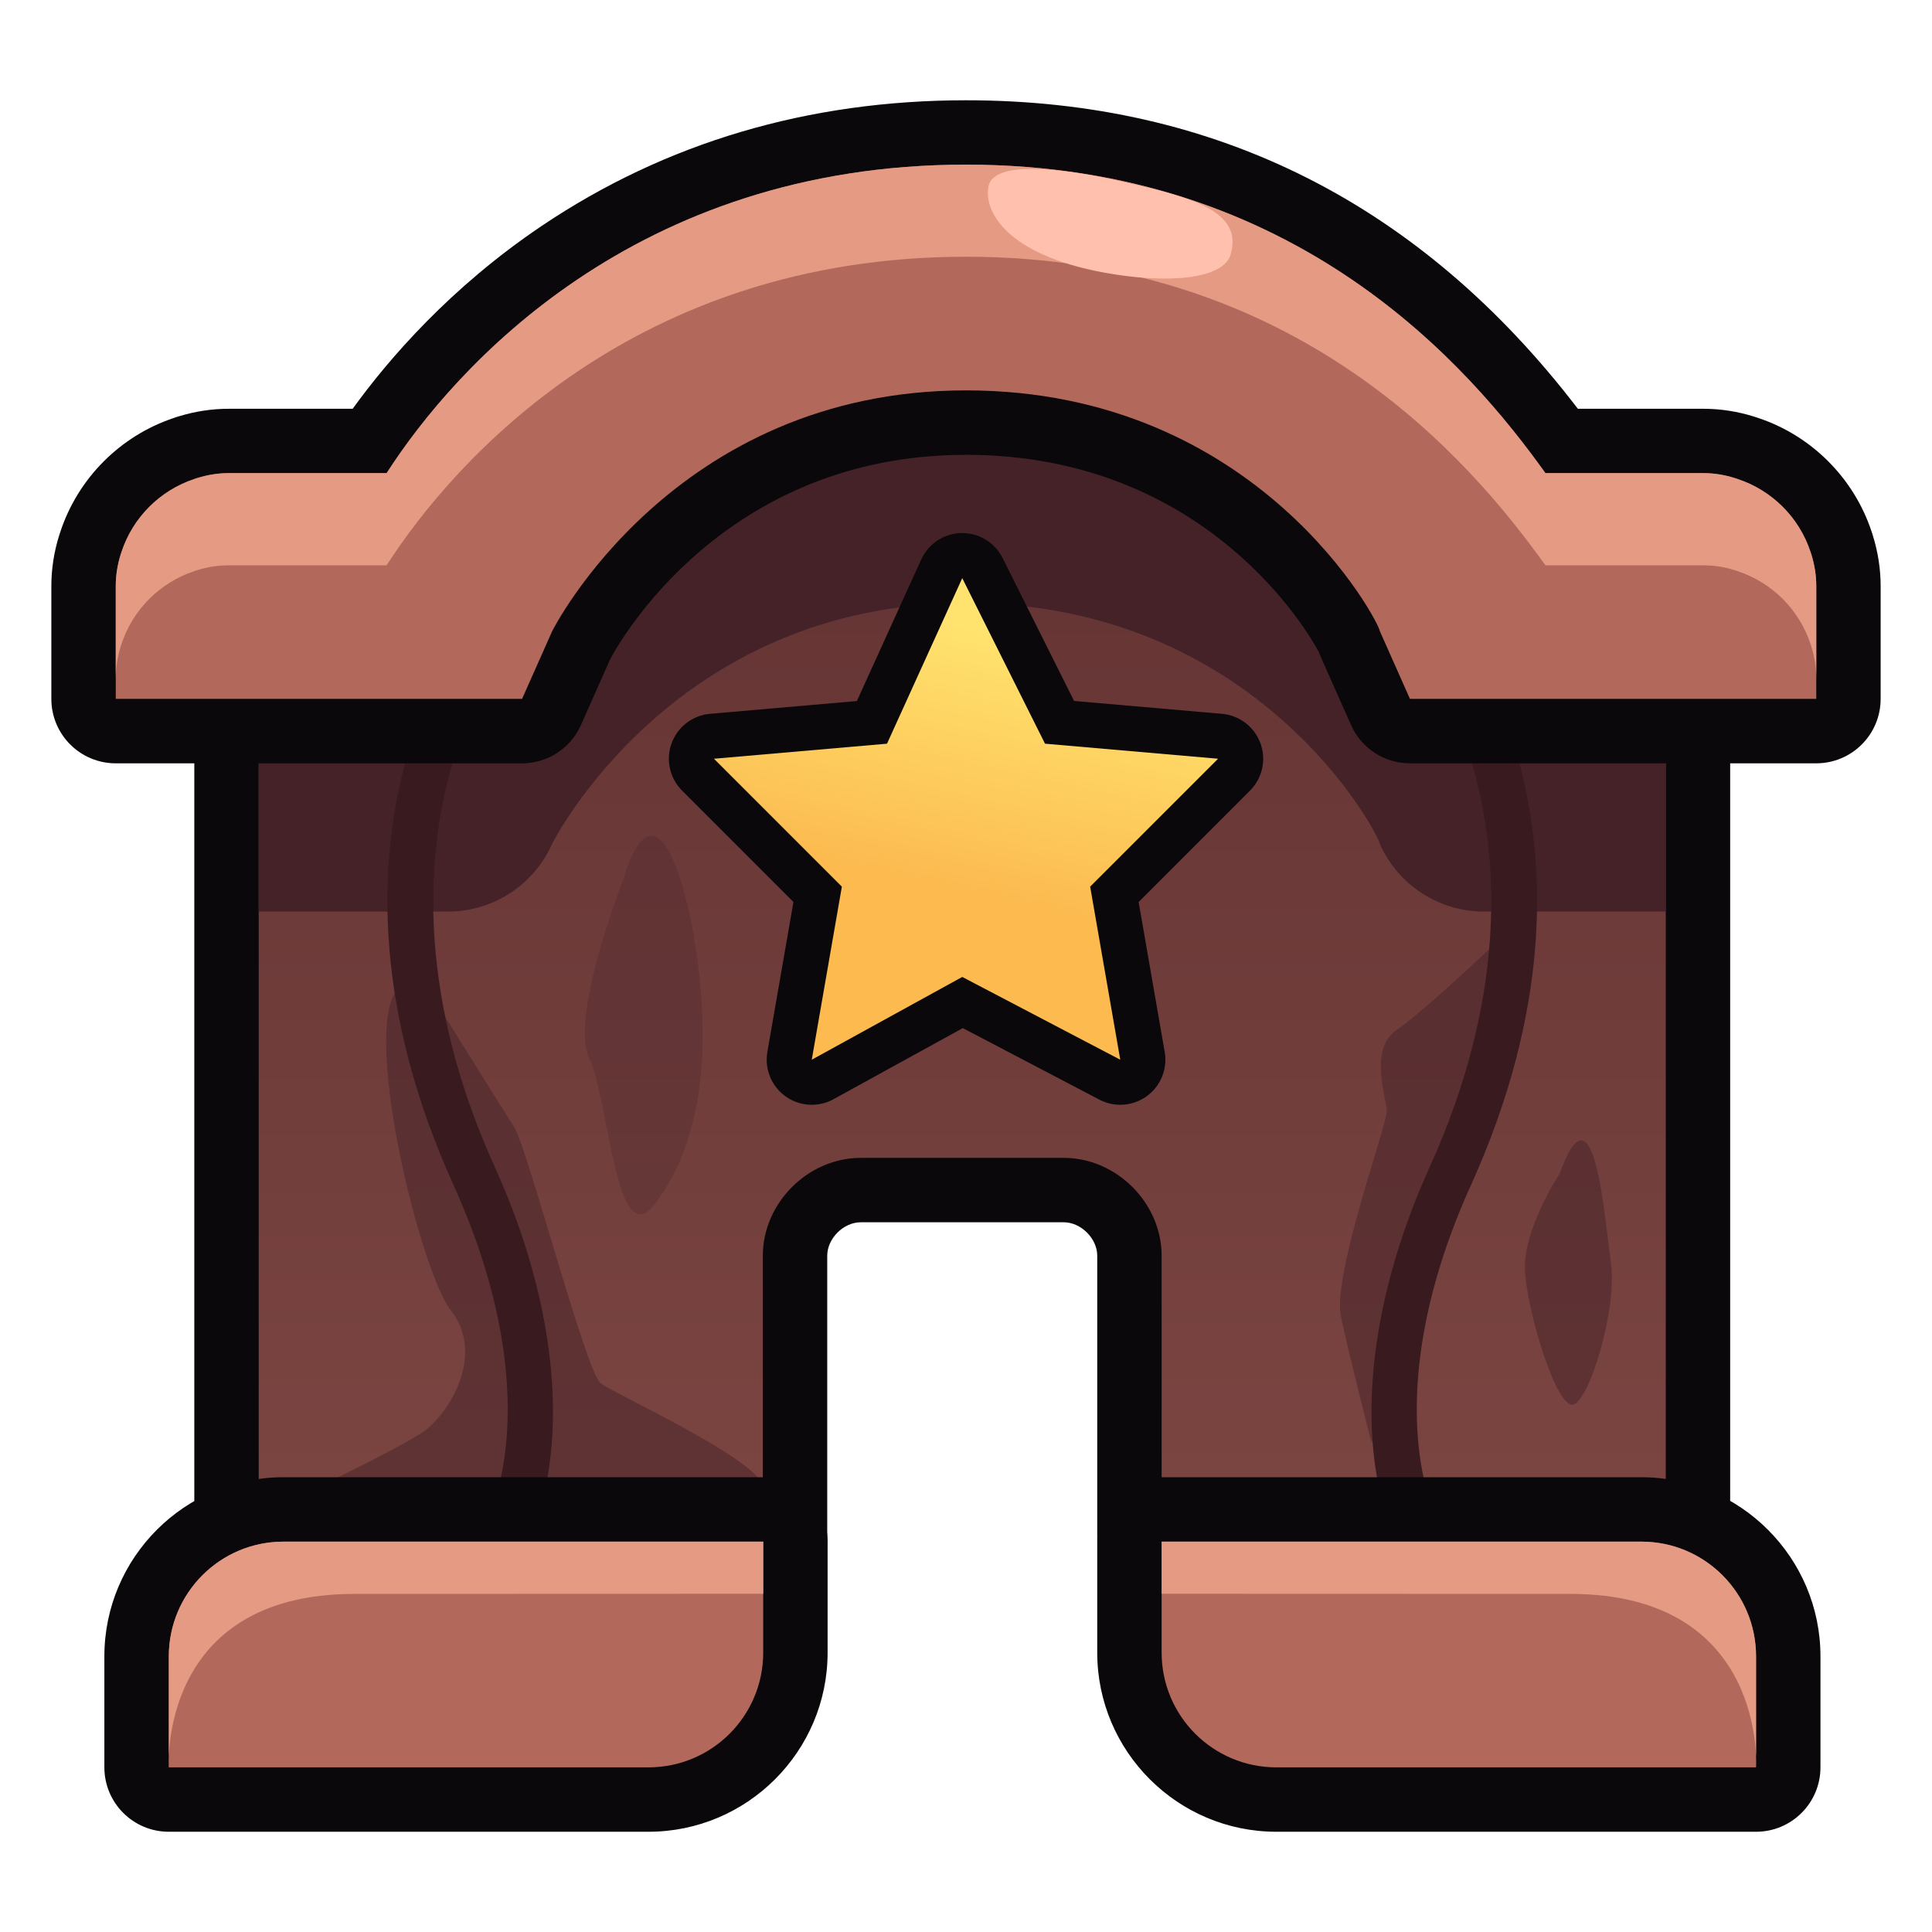
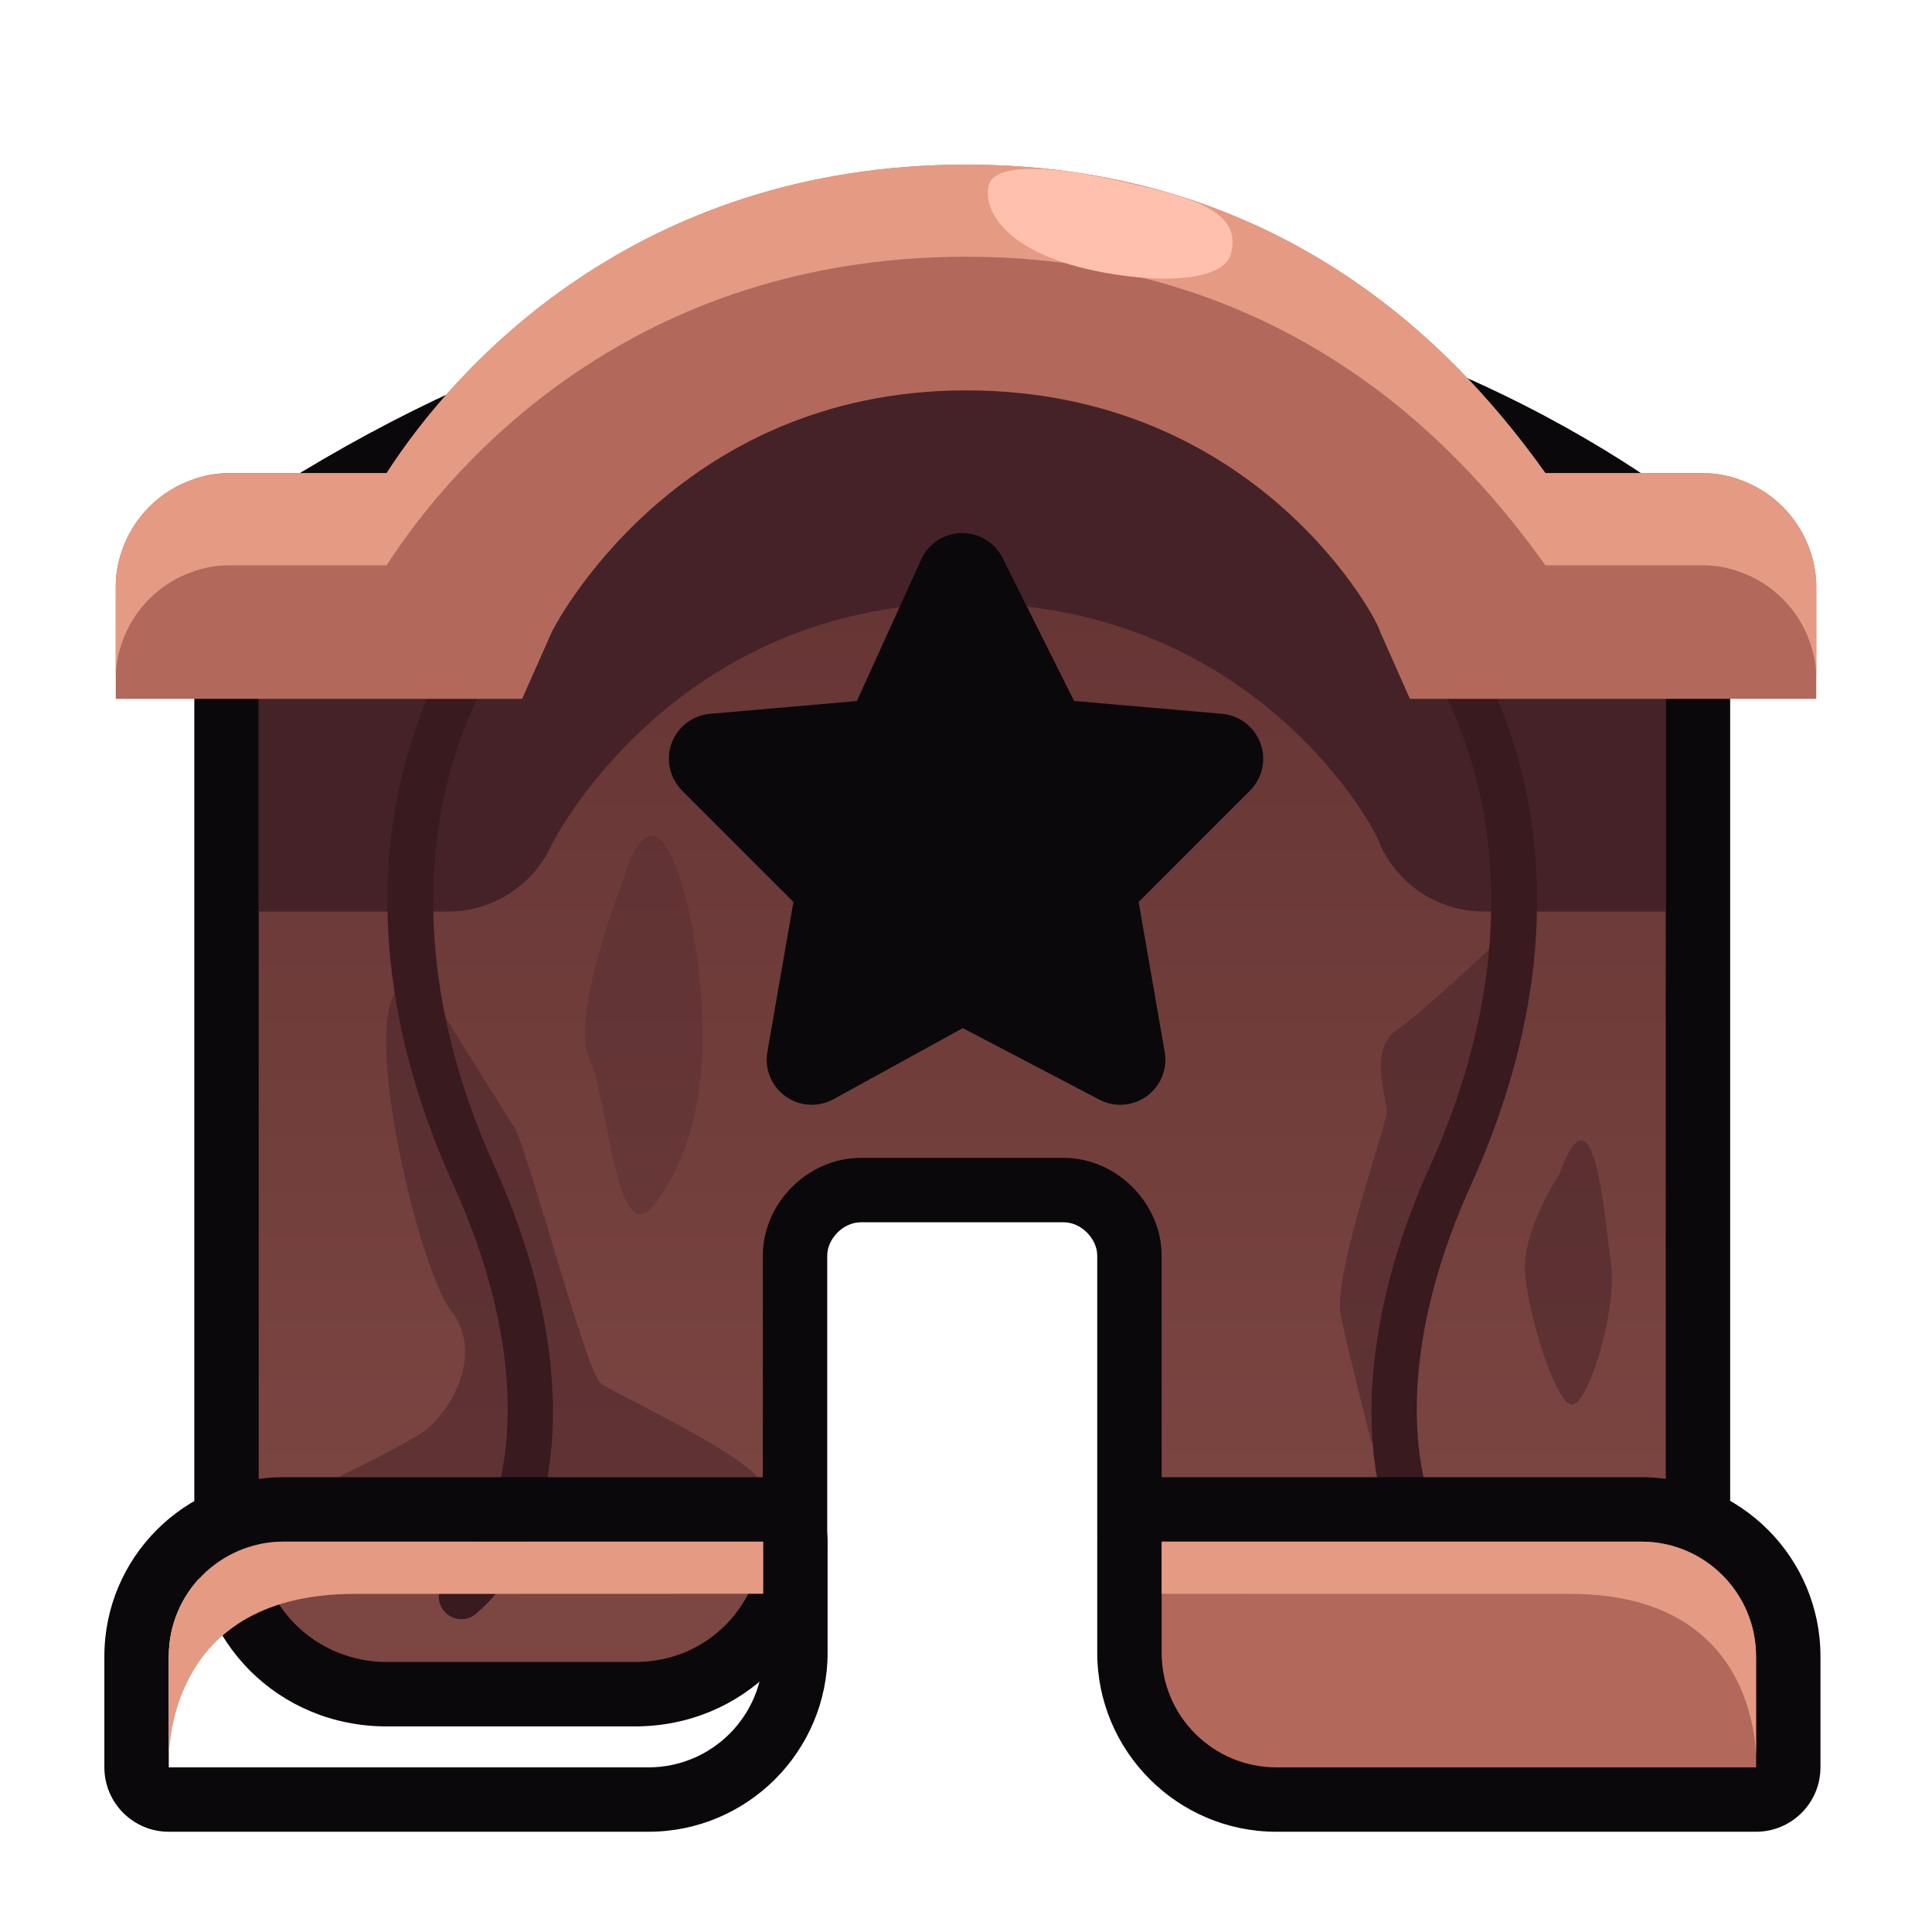
<svg xmlns="http://www.w3.org/2000/svg" id="Layer_1" width="150" height="150" version="1.1" viewBox="0 0 150 150">
  <defs>
    <linearGradient id="linear-gradient" x1="74.708" y1="121.135" x2="74.708" y2="37.442" gradientUnits="userSpaceOnUse">
      <stop offset="0" stop-color="#7c4642" />
      <stop offset="1" stop-color="#633333" />
    </linearGradient>
    <linearGradient id="linear-gradient1" x1="72.812" y1="68.822" x2="77.176" y2="49.057" gradientUnits="userSpaceOnUse">
      <stop offset="0" stop-color="#fcba4f" />
      <stop offset=".328" stop-color="#fdc85a" />
      <stop offset="1" stop-color="#ffe36e" />
    </linearGradient>
  </defs>
  <path d="M132.576,40.527c-.927-.791-23.079-19.372-56.732-19.372-18.944,0-37.7,5.916-55.787,17.591-.635.004-1.274.128-1.884.38-1.869.774-3.087,2.597-3.087,4.62v75.361c0,8.373,6.559,14.931,14.931,14.931h19.278c8.373,0,14.931-6.559,14.931-14.931v-21.615c0-1.334,1.261-2.594,2.595-2.594h15.773c1.333,0,2.595,1.261,2.595,2.594v21.615c0,8.373,6.559,14.931,14.931,14.931h19.863c7.911,0,14.347-6.698,14.347-14.931V44.33c0-1.463-.641-2.853-1.753-3.803Z" fill="#0a080b" />
  <path d="M20.67,44.33c60.756-40.894,108.66,0,108.66,0v74.777c0,5.258-4.089,9.931-9.347,9.931h-19.863c-5.258,0-9.931-4.089-9.931-9.931v-21.615c0-4.089-3.505-7.595-7.595-7.595h-15.773c-4.089,0-7.595,3.505-7.595,7.595v21.615c0,5.258-4.089,9.931-9.931,9.931h-19.278c-5.258,0-9.931-4.089-9.931-9.931V43.746l.584.584Z" fill="url(#linear-gradient)" />
  <path d="M33.165,76.692s5.679,9.144,6.738,10.781c1.059,1.636,5.583,19.059,6.738,19.925,1.155.866,11.566,5.583,12.617,7.893s-35.719.578-35.334.481,7.123-3.369,8.952-4.62,4.909-5.872,2.118-9.433c-2.791-3.561-8.663-28.877-1.829-25.027Z" fill="#442228" opacity=".49" />
  <path d="M115.616,73.696s-4.965,4.729-7.179,6.269-.77,5.239-.77,6.325-4.235,12.733-3.561,15.91,2.378,9.818,2.378,9.818l1.28-3.369s10.026-29.767,7.852-34.953Z" fill="#442228" opacity=".49" />
  <path d="M129.326,47.473v23.3h-14.117c-3.492,0-6.658-2.056-8.077-5.247l-.006-.013c0-.58-9.34-18.69-32.13-18.69s-32.13,18.69-32.13,18.69h0c-1.417,3.198-4.585,5.26-8.083,5.26h-14.697v-23.89l.58.59c17.97-12.1,34.83-17.04,49.65-18,.31-.02.62-.05.93-.06,1.04-.05,2.07-.09,3.08-.11.35,0,.7-.01,1.05-.01,32.45-.17,53.95,18.18,53.95,18.18Z" fill="#442228" />
  <path d="M35.821,125.713c-.493,0-.982-.207-1.328-.61-.63-.733-.546-1.838.188-2.468,4.991-4.287,7.292-15.688.546-30.588-12.307-27.179,1.234-43.857,1.816-44.554.62-.741,1.724-.84,2.465-.22.741.619.84,1.721.223,2.462-.067.082-3.239,4.001-4.977,10.92-1.611,6.416-2.284,16.819,3.66,29.948,6.521,14.4,5.937,28.34-1.454,34.687-.33.284-.735.422-1.139.422Z" fill="#381a1f" />
  <path d="M113.595,125.713c-.403,0-.809-.139-1.139-.422-7.391-6.346-7.975-20.286-1.454-34.687,5.944-13.129,5.271-23.532,3.66-29.948-1.747-6.958-4.945-10.882-4.978-10.921-.614-.743-.514-1.846.229-2.462.741-.616,1.841-.52,2.46.221.582.697,14.123,17.375,1.816,44.554-6.746,14.9-4.445,26.301.546,30.588.733.63.817,1.734.188,2.468-.346.403-.835.61-1.328.61Z" fill="#381a1f" />
  <path d="M97.86,57.71c-.466-1.278-1.63-2.171-2.985-2.289l-11.485-.999-5.55-11.1c-.593-1.187-1.807-1.935-3.13-1.935-.022,0-.043,0-.065,0-1.349.025-2.563.823-3.121,2.051l-4.997,10.991-11.399.991c-1.355.118-2.52,1.011-2.985,2.289s-.148,2.711.814,3.673l8.646,8.647-2.025,11.646c-.23,1.326.319,2.666,1.415,3.448.605.432,1.318.652,2.034.652.579,0,1.159-.143,1.686-.433l10.038-5.521,10.604,5.554c.511.268,1.068.4,1.624.4.728,0,1.452-.227,2.063-.672,1.077-.785,1.614-2.114,1.386-3.427l-2.025-11.646,8.646-8.647c.962-.962,1.279-2.394.813-3.673Z" fill="#0a080b" />
-   <polygon points="74.709 44.887 81.135 57.74 94.572 58.908 84.64 68.839 86.977 82.276 74.709 75.85 63.025 82.276 65.362 68.839 55.431 58.908 68.867 57.74 74.709 44.887" fill="url(#linear-gradient1)" />
-   <path d="M145.404,41.558c-.004-.013-.062-.189-.098-.296-1.374-4.152-4.673-7.45-8.827-8.821-.04-.014-.276-.091-.319-.104-1.263-.395-2.588-.6-3.909-.6h-9.747c-12.164-15.897-28.132-23.952-47.504-23.952-12.244,0-23.331,3.284-32.951,9.761-7.079,4.766-11.872,10.324-14.668,14.191h-9.631c-1.282,0-2.57.194-3.829.576-.064.018-.127.036-.19.056-.123.04-.219.073-.309.107-4.109,1.392-7.369,4.673-8.731,8.796-.018.052-.09.274-.103.314-.397,1.269-.602,2.595-.602,3.915v8.763c0,2.761,2.239,5,5,5h31.546c1.976,0,3.767-1.164,4.569-2.969l2.278-5.125c.688-1.3,8.825-15.858,27.62-15.858s26.709,14.009,27.409,15.338c.045.131.097.26.153.387l2.337,5.258c.802,1.806,2.593,2.969,4.569,2.969h31.546c2.761,0,5-2.239,5-5v-8.763c0-1.32-.205-2.646-.61-3.94Z" fill="#0a080b" />
  <path d="M141.014,45.498c0-.842-.137-1.664-.382-2.448-.008-.026-.055-.166-.07-.212-.88-2.666-2.985-4.771-5.65-5.651-.045-.015-.187-.062-.212-.07-.784-.245-1.605-.382-2.448-.382h-12.268c-5.842-8.179-19.278-23.952-44.983-23.952s-39.725,15.773-44.982,23.952h-12.268c-.842,0-1.665.137-2.448.382-.026.008-.052.013-.078.021-.045.015-.089.034-.134.049-2.666.88-4.771,2.985-5.651,5.651-.015.045-.062.186-.07.212-.245.784-.382,1.606-.382,2.448v8.763h31.546l2.337-5.258s9.347-18.694,32.13-18.694,32.131,18.11,32.131,18.694l2.337,5.258h31.546v-8.763Z" fill="#b2695b" />
  <path d="M141.016,45.503v7.15c0-.84-.14-1.67-.38-2.45-.01-.03-.06-.17-.07-.21-.88-2.67-2.99-4.77-5.66-5.65-.04-.02-.18-.06-.21-.07-.78-.25-1.6-.38-2.45-.38h-12.26c-5.85-8.18-19.28-23.96-44.99-23.96s-39.72,15.78-44.98,23.96h-12.27c-.84,0-1.66.13-2.44.38-.03.01-.06.01-.08.02-.05.01-.09.03-.14.05-2.66.88-4.77,2.98-5.65,5.65-.01.04-.06.18-.07.21-.24.78-.38,1.61-.38,2.45v-7.15c0-.85.14-1.67.38-2.45.01-.03.06-.17.07-.21.88-2.67,2.99-4.77,5.65-5.65.05-.02.09-.04.14-.05.02-.01.05-.02.08-.02.78-.25,1.6-.39,2.44-.39h12.27c5.26-8.18,19.28-23.95,44.98-23.95s39.14,15.77,44.99,23.95h12.26c.85,0,1.67.14,2.45.39.03,0,.17.05.21.07,2.67.88,4.78,2.98,5.66,5.65.01.04.06.18.07.21.24.78.38,1.6.38,2.45Z" fill="#e59a83" />
  <g>
    <path d="M99.098,139.717c-6.29,0-11.408-5.118-11.408-11.409v-8.617c0-1.381,1.119-2.5,2.5-2.5h37.242c6.291,0,11.409,5.118,11.409,11.409v8.617c0,1.381-1.119,2.5-2.5,2.5h-37.243Z" fill="#b2695b" />
    <path d="M127.432,119.691c4.92,0,8.908,3.988,8.908,8.909v8.617h-37.243c-4.92,0-8.908-3.988-8.908-8.909v-8.617h37.243M127.432,114.691h-37.243c-2.761,0-5,2.239-5,5v8.617c0,7.669,6.239,13.909,13.908,13.909h37.243c2.761,0,5-2.239,5-5v-8.617c0-7.669-6.239-13.909-13.908-13.909h0Z" fill="#0a080b" />
  </g>
  <g>
-     <path d="M13.103,139.717c-1.381,0-2.5-1.119-2.5-2.5v-8.617c0-6.291,5.118-11.409,11.408-11.409h37.243c1.381,0,2.5,1.119,2.5,2.5v8.617c0,6.291-5.118,11.409-11.409,11.409H13.103Z" fill="#b2695b" />
    <path d="M59.255,119.691v8.617c0,4.92-3.989,8.909-8.909,8.909H13.103v-8.617c0-4.92,3.988-8.909,8.909-8.909h37.243M59.255,114.691H22.012c-7.669,0-13.909,6.239-13.909,13.909v8.617c0,2.761,2.239,5,5,5h37.243c7.669,0,13.909-6.239,13.909-13.909v-8.617c0-2.761-2.239-5-5-5h0Z" fill="#0a080b" />
  </g>
  <path d="M136.34,128.602v8.61s.863-13.462-14.421-13.462l-31.729-.01v-4.047h37.25c4.92,0,8.9,3.99,8.9,8.91Z" fill="#e59a83" />
  <path d="M13.108,128.602v8.61s-.863-13.462,14.421-13.462l31.729-.01v-4.047s-37.25,0-37.25,0c-4.92,0-8.9,3.99-8.9,8.91Z" fill="#e59a83" />
  <path d="M36.179,123.747" fill="none" stroke="#0a080b" stroke-linecap="round" stroke-linejoin="round" stroke-width="3.5" />
  <path d="M38.744,48.4" fill="none" stroke="#0a080b" stroke-linecap="round" stroke-linejoin="round" stroke-width="3.5" />
  <path d="M95.551,19.75c-.547,1.911-4.823,2.339-9.875,1.405-7.568-1.399-9.364-4.805-8.915-6.741.449-1.936,5.536-1.431,10.541-.271,5.005,1.16,9.24,2.148,8.25,5.607Z" fill="#ffc1ae" />
  <path d="M121.091,91.11s-2.824,4.295-2.695,7.463c.128,3.169,2.438,10.741,3.722,10.484s3.465-7.444,2.952-11.037-1.283-14.374-3.979-6.91Z" fill="#442228" fill-rule="evenodd" opacity=".49" />
  <path d="M48.321,68.501s-4.107,10.445-2.567,13.693c1.54,3.248,2.053,15.367,5.134,11.233s4.158-9.852,3.465-17.132-3.414-16.674-6.032-7.794Z" fill="#442228" fill-rule="evenodd" opacity=".26" />
</svg>